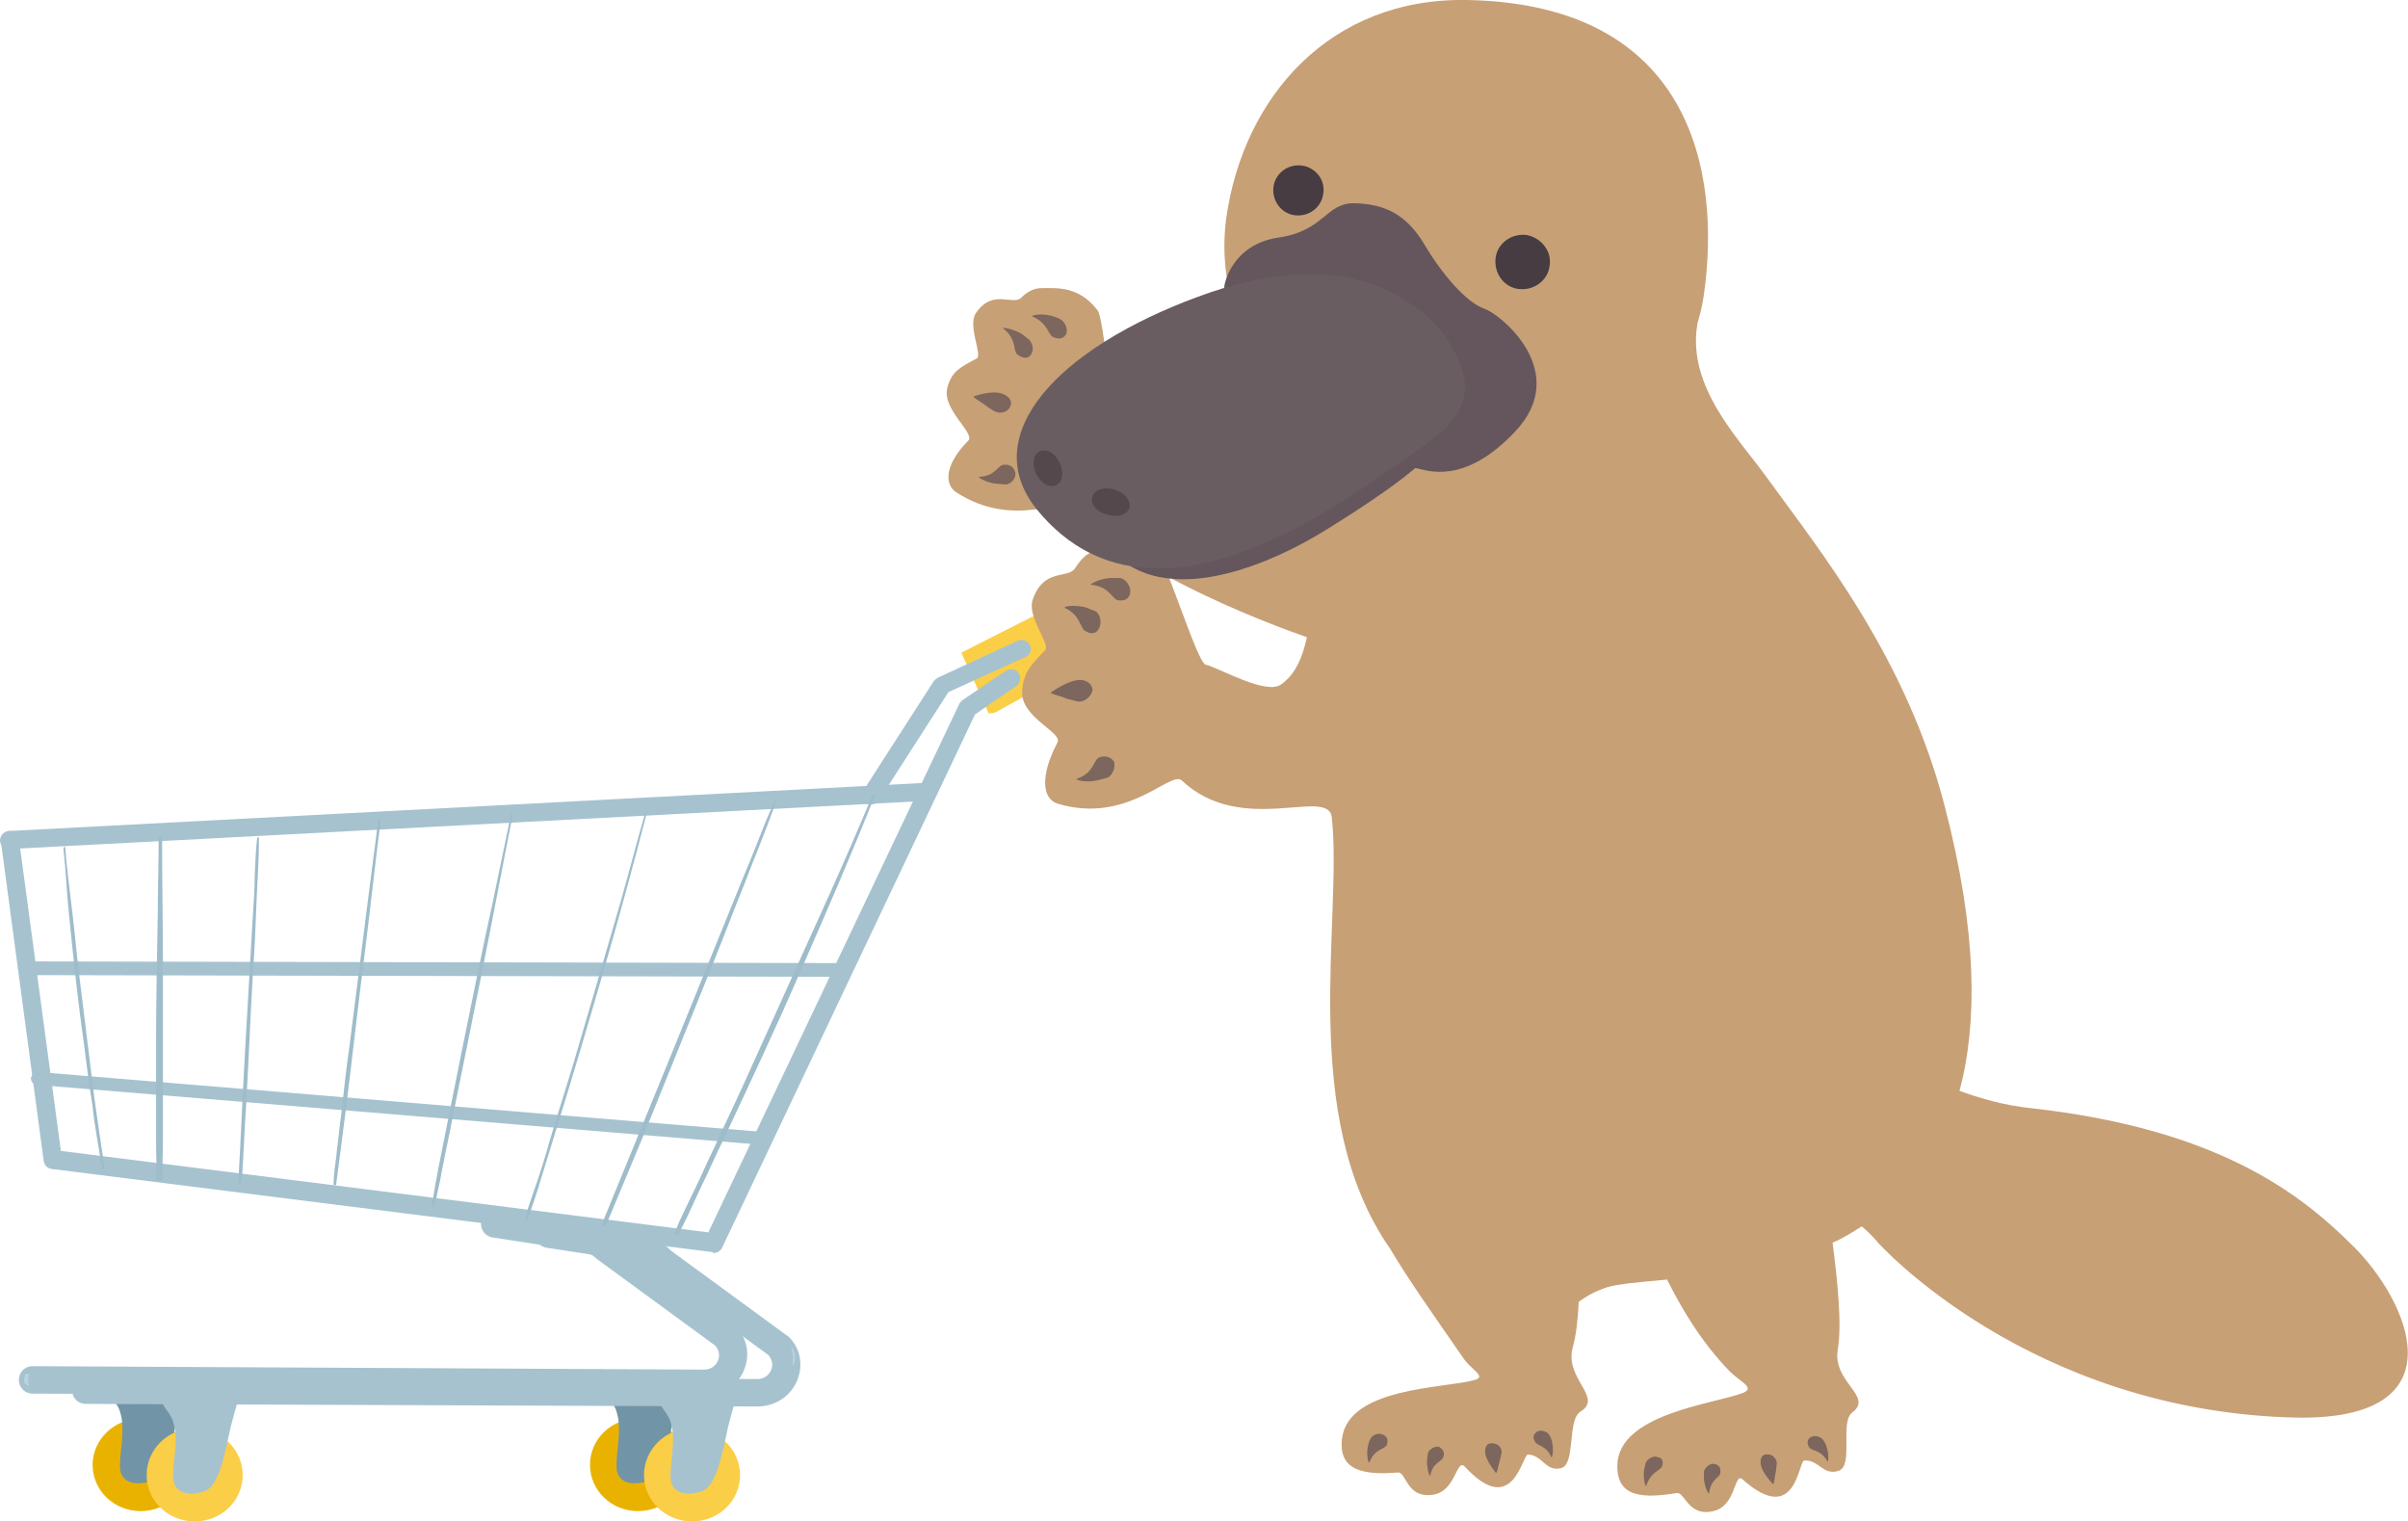
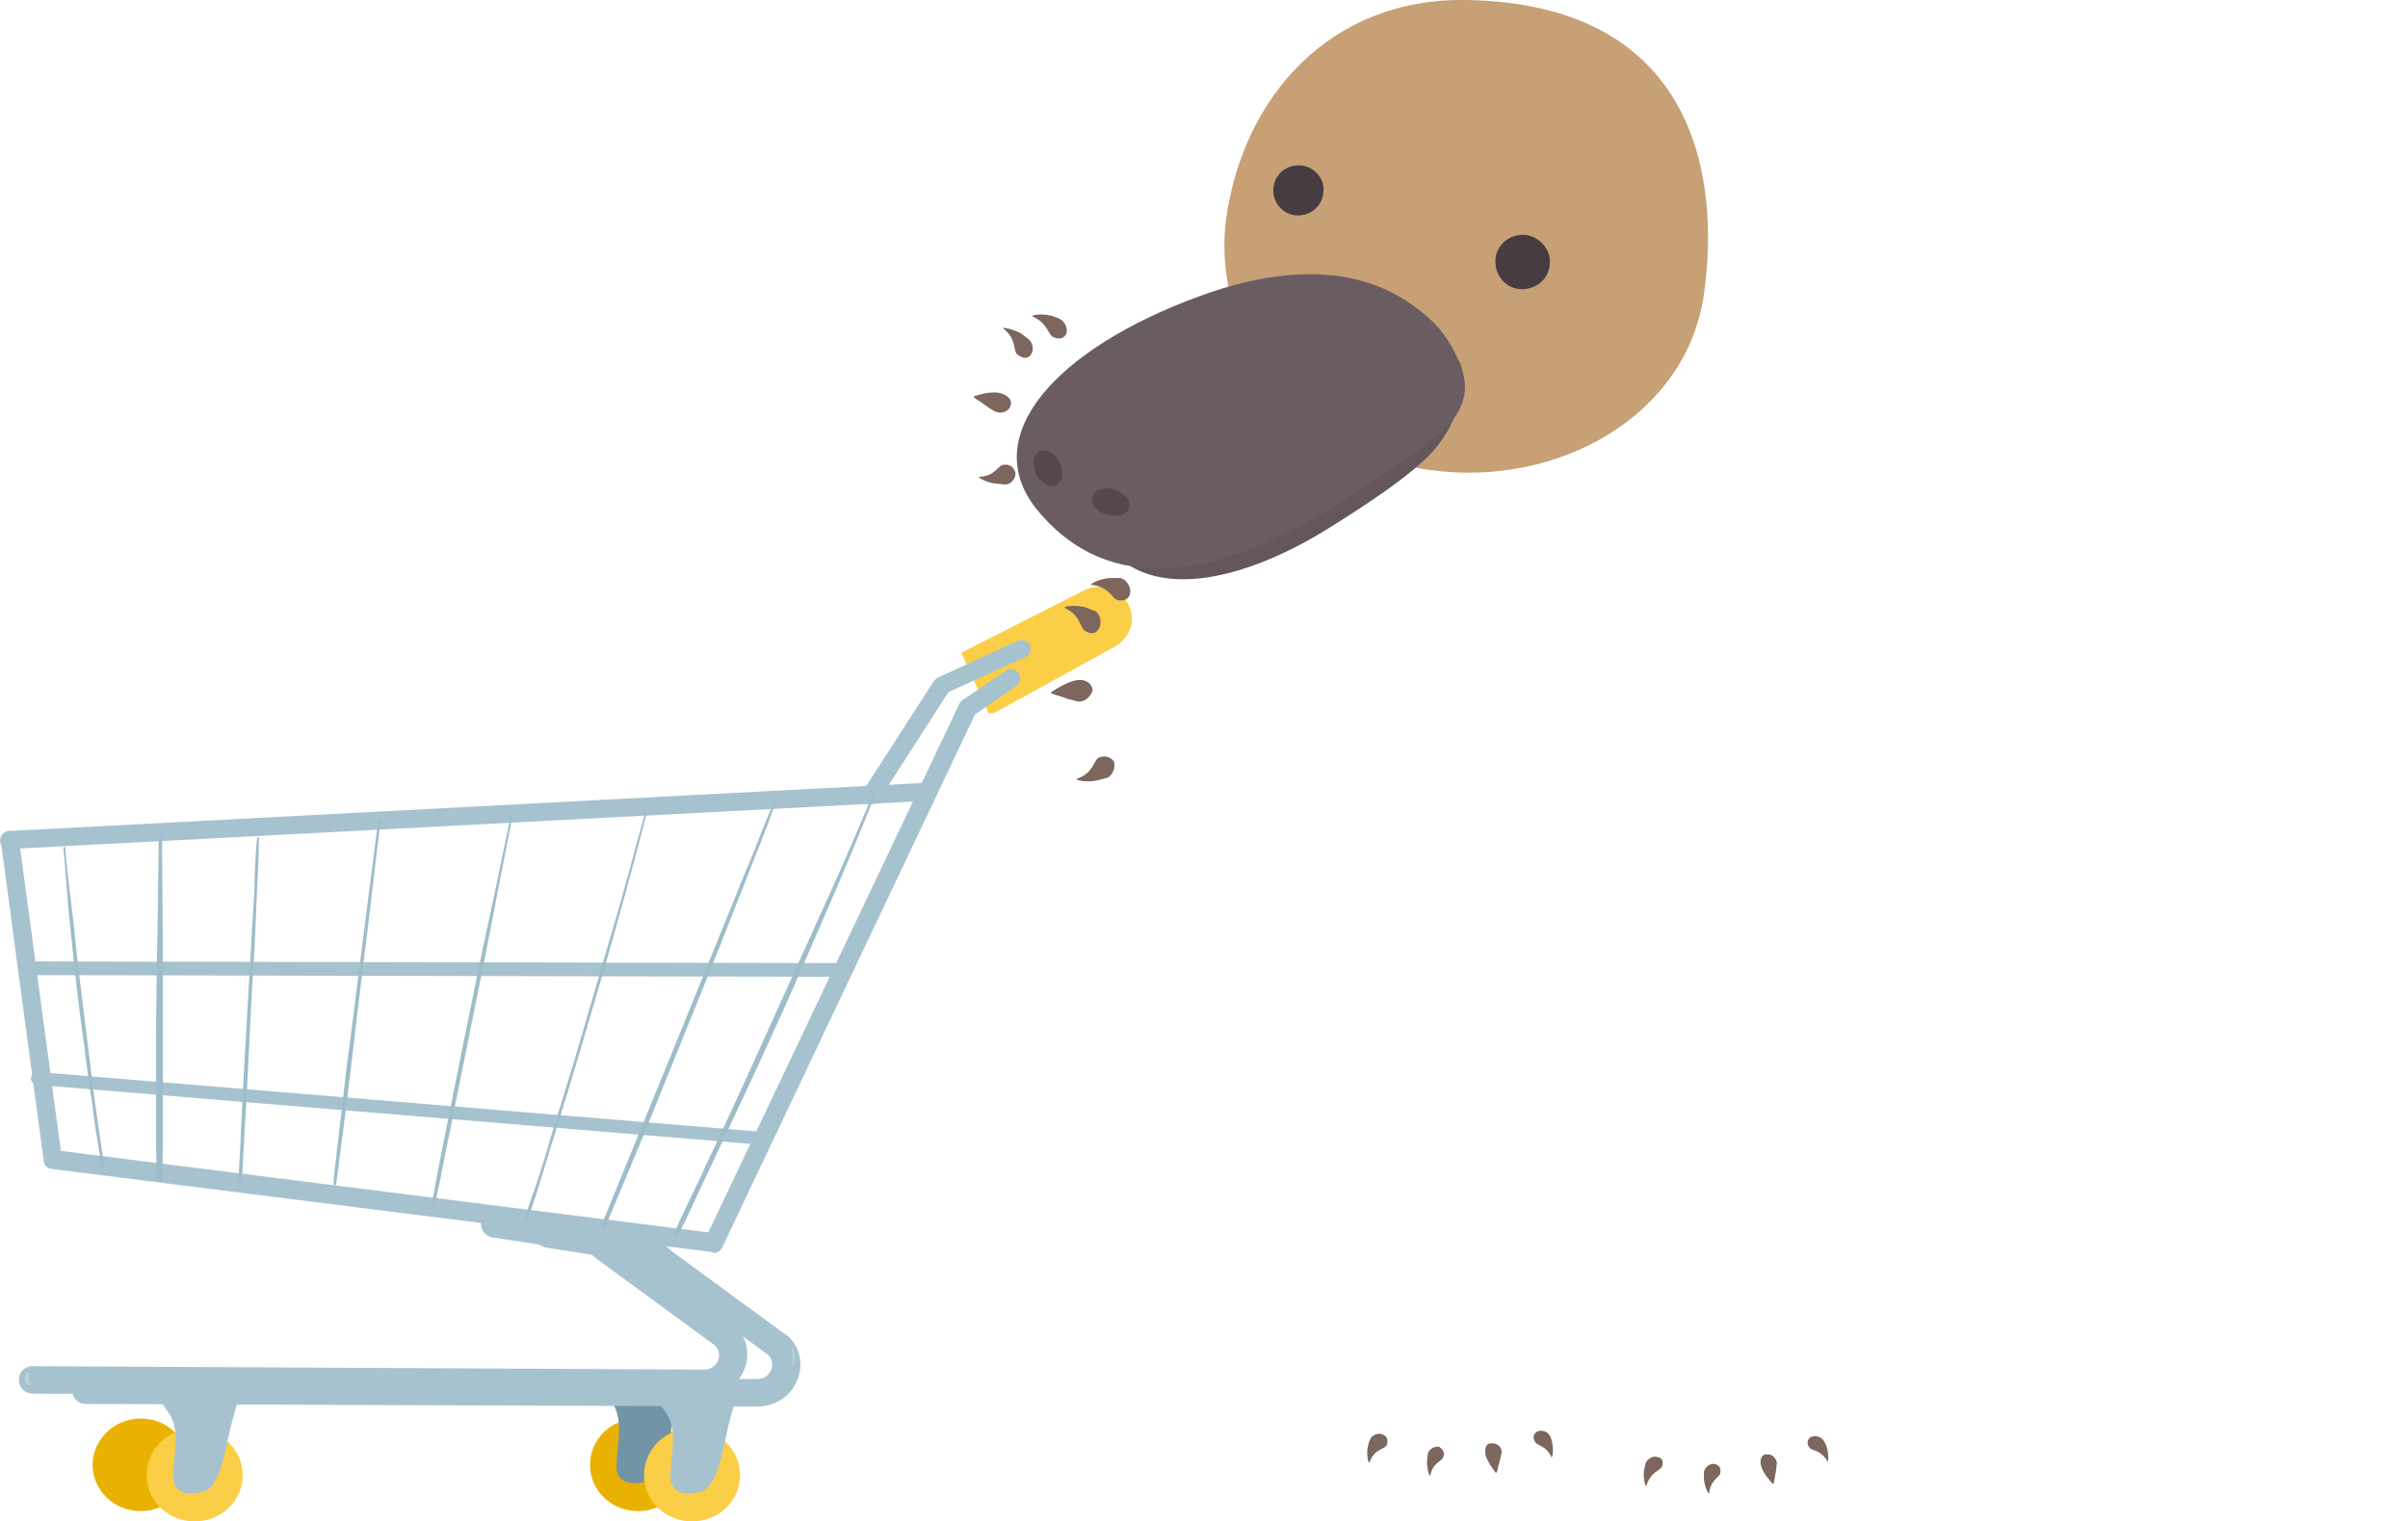
<svg xmlns="http://www.w3.org/2000/svg" viewBox="0 0 280.8 177.4">
  <style>.st0{fill:#fbce47}.st1{fill:#c7a076}.st2{fill:#a6c2cf}.st3{fill:#e9b200}.st4{fill:#7195a6}.st5{fill:#9ebcca}.st6{fill:#b7d3dd}.st7{fill:#7c665d}.st8{fill:#64565c}.st10{fill:#54484d}.st11{fill:#473c42}</style>
  <path class="st0" d="M115.3 83.2l-3.2-7.1 14.4-7.3c1.9-.9 4.2-.1 5.1 1.7.9 1.8.2 3.9-1.6 4.9l-14 7.7" />
-   <path class="st1" d="M274.4 145.3c-6.3-6.3-16-13.7-37.7-16.1-2.9-.3-5.7-1.1-8.2-2 2.1-7.8 2.1-18.5-1.7-33.1-4.5-17.5-14.6-29.9-20.9-38.6-3.1-4.3-9.1-10.3-8-17.5 1.2-8.1-46.7-10-49.9 9.8-4.1 2.2-8.3 4.5-10.2 5.2-1.8.6-6.1-3.7-7.4-4.4-.8-.4-1.7-11.5-2.4-12.4-2.2-2.9-4.8-2.6-6.6-2.6-.8 0-1.6.4-2.3 1.1-1 1-3.3-1.1-5.3 1.8-1 1.5.8 4.9.1 5.3-1.9 1-2.9 1.5-3.4 3.3-.8 2.6 3.3 5.4 2.4 6.3-2.6 2.6-2.9 5-1.4 6 6.8 4.4 12.7.4 13.6 1.8.9 1.4 2.6 2.9 4.7 4.4-.9.2-1.6.5-2.3.7-.9.3-1.5 1-2.1 1.9-.8 1.4-3.7-.1-5 3.8-.6 2 2.1 5.1 1.5 5.8-1.7 1.7-2.6 2.7-2.7 4.8-.2 3.1 4.8 4.8 4.1 6-2 3.8-1.8 6.5 0 7.1 8.2 2.5 13.2-3.9 14.5-2.7 7 6.6 17.1.7 17.5 4.3 1.3 11.9-4 34.8 6.8 50.3 2.2 3.7 4.9 7.5 8.5 12.7.9 1.4 2.8 2.2 1.4 2.6-3.4 1-14.7.8-15.5 6.8-.5 3.9 2.7 4.3 6.5 4 1-.1 1 3 4 2.6 2.8-.3 2.8-4.3 3.8-3.3 5.7 6.2 6.7-1.5 7.4-1.4 1.7.1 2 2 3.8 1.6 1.8-.4.7-5.6 2.3-6.6 2.7-1.7-1.9-3.8-.9-7.5.4-1.4.6-3.3.7-5.3.8-.6 1.8-1.2 3.3-1.7 1.3-.4 3.8-.6 7-.9 1.6 3.2 3.9 7.2 7.3 10.7 1.2 1.2 3 1.9 1.6 2.5-3.3 1.3-14.5 2.4-14.7 8.4-.1 3.9 3.1 3.9 6.9 3.3 1-.2 1.3 2.8 4.3 2.1 2.7-.6 2.4-4.6 3.4-3.7 6.3 5.6 6.5-2.2 7.2-2.2 1.7-.1 2.2 1.8 4 1.2 1.8-.6.1-5.7 1.6-6.8 2.5-1.9-2.3-3.5-1.7-7.3.5-3 0-7.8-.6-12.5 1.2-.5 2.3-1.2 3.4-1.9 1.1.9 1.9 1.9 1.9 1.9s17.6 19.7 48.8 20.4c19.5.3 12.9-13.8 6.6-20zm-125-65.5c-1.7 1.3-7.2-1.9-8.8-2.3-.7-.1-2.8-6.4-4.3-10.2 5.4 2.9 11.5 5.4 16.1 7-.5 2.3-1.3 4.3-3 5.5z" />
  <path class="st2" d="M82.1 162.8c2 0 3.8-1.1 4.6-2.9.8-1.8.5-3.8-.9-5.2L72 144.6c-.9-1-2.2-1.6-3.5-1.8L58 141.2c-.9-.1-1.7.4-1.9 1.3-.1.9.5 1.7 1.4 1.8l10.4 1.6c.6.1 1.2.4 1.7.9l13.8 10.1c.7.8.4 1.6.3 1.8-.1.2-.5 1-1.6 1l-78.3-.4c-.9 0-1.6.7-1.6 1.6 0 .9.7 1.6 1.6 1.6l78.3.3z" />
  <path class="st3" d="M68.8 170.8c0 3 2.5 5.4 5.6 5.4 3.1 0 5.6-2.4 5.6-5.4s-2.5-5.4-5.6-5.4c-3.1 0-5.6 2.4-5.6 5.4" />
  <path class="st4" d="M70.6 161.8h9c-.1.2-.4 1-1 3.4-.7 3.1-1.3 6.9-3.1 7.5-1.8.6-3.5.2-3.6-1.5-.1-1.7.6-4.3.1-6.2-.4-1.8-1.3-1.7-1.4-3.2" />
  <path class="st3" d="M10.8 170.8c0 3 2.5 5.4 5.6 5.4 3.1 0 5.6-2.4 5.6-5.4s-2.5-5.4-5.6-5.4c-3 0-5.6 2.4-5.6 5.4" />
-   <path class="st4" d="M12.7 161.8h9c-.1.2-.4 1-1 3.4-.7 3.1-1.3 6.9-3.1 7.5-1.8.6-3.5.2-3.6-1.5-.1-1.7.6-4.3.1-6.2-.4-1.8-1.4-1.7-1.4-3.2" />
  <path class="st2" d="M1.1 99l106.6-5.6c.6 0 1.1-.5 1-1.1 0-.6-.6-1-1.1-1L1 96.9c-.6.1-1 .6-1 1.1 0 .6.5 1 1.1 1M98.6 113.9c.4 0 .8-.3.8-.8 0-.4-.4-.8-.8-.8l-95.7-.2c-.4 0-.8.3-.8.8 0 .4.4.8.8.8l95.7.2zM89 133.5c.4 0 .8-.3.8-.7 0-.4-.3-.8-.7-.8l-84.6-7c-.4 0-.8.3-.9.7 0 .4.3.8.7.8l84.7 7c-.1 0-.1 0 0 0" />
  <path class="st2" d="M83.2 146.1c.4 0 .8-.2 1-.6l29.5-62.2 4.8-3.3c.5-.3.6-1 .3-1.5s-1-.6-1.5-.3l-5 3.4c-.2.1-.3.3-.4.4l-29.3 61.7-75.5-9.5-4.9-36.4c-.1-.6-.6-1-1.2-.9-.6.1-1 .6-.9 1.2l5 37.3c.1.5.4.8.9.9l77.1 9.7c0 .1.1.1.1.1" />
  <path class="st2" d="M101.6 93.8c.4 0 .7-.2.9-.5l8.1-12.6 9-4.1c.5-.2.8-.9.5-1.4-.3-.5-.9-.7-1.4-.5l-9.3 4.3c-.2.1-.3.2-.5.4l-8.3 12.9c-.3.5-.2 1.1.3 1.4.3.1.5.1.7.1M88.3 164c2 0 3.8-1.1 4.6-2.9.8-1.8.5-3.8-.9-5.2l-13.8-10.1c-.9-1-2.2-1.6-3.5-1.8l-10.4-1.6c-.9-.1-1.7.4-1.9 1.3-.1.9.5 1.7 1.4 1.8l10.4 1.6c.6.1 1.2.4 1.7.9l13.7 10c.7.8.4 1.6.3 1.8-.1.2-.5 1-1.6 1l-78.3-.3c-.9 0-1.6.7-1.6 1.6 0 .9.7 1.6 1.6 1.6l78.3.3z" />
  <path class="st0" d="M75.1 172c0 3 2.5 5.4 5.6 5.4 3.1 0 5.6-2.4 5.6-5.4s-2.5-5.4-5.6-5.4c-3.1-.1-5.6 2.4-5.6 5.4" />
  <path class="st2" d="M76.9 163h9c-.1.2-.4 1-1 3.4-.7 3.1-1.3 6.9-3.1 7.5-1.8.6-3.5.2-3.6-1.5-.1-1.7.6-4.3.1-6.2-.4-1.8-1.4-1.8-1.4-3.2" />
  <path class="st0" d="M17.1 172c0 3 2.5 5.4 5.6 5.4 3.1 0 5.6-2.4 5.6-5.4s-2.5-5.4-5.6-5.4c-3.1-.1-5.6 2.4-5.6 5.4" />
  <path class="st2" d="M18.9 163h9c-.1.2-.4 1-1 3.4-.7 3.1-1.3 6.9-3.1 7.5-1.8.6-3.5.2-3.6-1.5-.1-1.7.6-4.3.1-6.2-.4-1.8-1.4-1.8-1.4-3.2" />
  <path class="st5" d="M102 92.8c-2.7 6.8-5.6 13.5-8.5 20.1-2.9 6.7-6 13.3-9.1 19.9-.9 1.8-1.7 3.7-2.6 5.5-.4.9-.9 1.9-1.3 2.8-.4.9-.9 1.9-1.4 2.8-.1.2-.5.1-.4-.2.3-.8.7-1.7 1.1-2.5.4-.8.8-1.7 1.2-2.5.8-1.6 1.5-3.3 2.3-4.9 1.5-3.3 3.1-6.6 4.6-10 3-6.6 6-13.3 9-19.9 1.7-3.8 3.3-7.5 4.9-11.3-.1-.1.2 0 .2.2M90.5 93.4c-1.1 3.3-2.5 6.5-3.7 9.7-1.3 3.2-2.5 6.4-3.8 9.6-2.6 6.4-5.2 12.9-7.8 19.3l-4.5 10.8c-.1.3-.6.2-.5-.1 2.6-6.4 5.3-12.9 7.9-19.3l7.8-19.2c.7-1.8 1.5-3.6 2.2-5.4.7-1.8 1.4-3.6 2.2-5.3.1-.3.2-.2.2-.1M75.4 94.9c-1.6 6.2-3.3 12.4-5.1 18.6-1.8 6.2-3.6 12.3-5.5 18.4-.5 1.7-1.1 3.5-1.6 5.2-.5 1.7-1.1 3.5-1.7 5.2-.1.2-.4.1-.3-.1.4-1.6 1-3.1 1.5-4.6.5-1.5 1-3.1 1.4-4.6.9-3 1.9-6.1 2.8-9.1 1.8-6.1 3.6-12.3 5.4-18.5 1-3.5 1.9-7 2.9-10.5 0-.2.2-.1.2 0M59.8 95c-1.2 6-2.3 11.9-3.5 17.9-1.2 5.9-2.4 11.9-3.6 17.8-.3 1.7-.7 3.3-1 5-.2.8-.3 1.7-.5 2.5s-.3 1.7-.6 2.5c0 .1-.2.1-.2 0 0-.7.2-1.5.3-2.2.1-.7.3-1.5.4-2.2l.9-4.5 1.8-9c1.2-5.9 2.4-11.9 3.7-17.8.7-3.4 1.4-6.7 2.1-10.1 0-.1.2-.1.2.1M44.4 95.6c-.7 5.5-1.3 11.1-2 16.6-.7 5.5-1.3 11-2 16.6-.2 1.6-.4 3.1-.6 4.7-.1.8-.2 1.6-.3 2.3-.1.8-.2 1.6-.3 2.3 0 .2-.3.1-.3 0 0-1.4.3-2.8.4-4.1.2-1.4.3-2.8.5-4.1.3-2.8.6-5.5 1-8.3.7-5.5 1.4-11 2.1-16.6l1.2-9.3c.1-.3.4-.3.3-.1M30.2 97.7c0 2.6-.2 5.2-.3 7.8-.1 2.6-.2 5.2-.4 7.8-.3 5.2-.5 10.4-.8 15.6-.2 2.9-.3 5.9-.5 8.8 0 .3-.4.3-.4 0 .3-5.2.5-10.4.8-15.6l.9-15.6c.1-1.5.2-2.9.2-4.4.1-1.5.1-3 .3-4.4 0-.1.2-.1.2 0M18.9 97.7c0 5.1.1 10.3.1 15.4v19.8c0 1.4-.1 2.9 0 4.4 0 .5-.8.5-.8 0 .1-1.3 0-2.6 0-3.9v-11.5c0-5.2.1-10.3.2-15.4 0-2.9.1-5.8.1-8.7 0-.3.4-.3.4-.1M7.6 98.8c.2 2.4.5 4.9.8 7.3.3 2.4.5 4.8.8 7.3.6 4.9 1.2 9.7 1.8 14.6l.6 4.2c.1.7.2 1.3.3 2 .1.7.2 1.4.3 2 0 .2-.3.2-.3 0-.2-.6-.2-1.2-.3-1.8l-.3-1.8c-.2-1.2-.4-2.4-.5-3.6-.4-2.4-.7-4.8-1-7.2-.7-4.9-1.2-9.7-1.7-14.6-.3-2.7-.4-5.5-.7-8.2 0-.3.2-.3.2-.2" />
-   <path class="st6" d="M92.4 159c.1-.5.1-1.1-.1-1.6-.1-.2.2-.2.2-.1.2.6.3 1.2.1 1.7 0 .3-.2.2-.2 0M3.4 160.4l-.1.1s0 .1 0 0v.4s0 .1 0 0v.2c0 .1 0 0 0 0v.2s0 .1.1.1c.1.1-.1.2-.2.2l-.3-.3c-.1-.1-.1-.3-.1-.4 0-.1 0-.3.1-.4v-.1s0-.1 0 0c0-.1.1-.1.1-.2.3-.1.5.1.4.2" />
+   <path class="st6" d="M92.4 159c.1-.5.1-1.1-.1-1.6-.1-.2.2-.2.2-.1.2.6.3 1.2.1 1.7 0 .3-.2.2-.2 0M3.4 160.4s0 .1 0 0v.4s0 .1 0 0v.2c0 .1 0 0 0 0v.2s0 .1.1.1c.1.1-.1.2-.2.2l-.3-.3c-.1-.1-.1-.3-.1-.4 0-.1 0-.3.1-.4v-.1s0-.1 0 0c0-.1.1-.1.1-.2.3-.1.5.1.4.2" />
  <path class="st7" d="M122.8 39.3c-.6-.3-.6-1.6-2.4-2.4-.3-.1.9-.4 2.1-.1.1 0 1 .3 1.1.4.6.3 1 1.2.7 1.8-.3.5-.8.6-1.5.3M118.6 41.3c-.5-.5 0-1.7-1.6-3-.3-.2 1 0 2.1.6.1.1.8.6.9.7.5.5.6 1.4.1 1.9-.4.4-1 .2-1.5-.2M117 54.2c-.7.1-.9 1.3-2.8 1.4-.3 0 .8.7 2 .8.1 0 1 .1 1.1.1.7-.1 1.2-.8 1.1-1.4-.2-.7-.7-1-1.4-.9M117.1 46c-.6-.3-1.7-.4-3.5.2-.3.1.6.5 1.5 1.2.1.1.9.6 1 .6.6.3 1.5 0 1.7-.6.3-.6-.1-1.1-.7-1.4M130.4 70c-.7-.1-1-1.6-3.1-1.8-.4 0 .8-.7 2.1-.8h1.2c.7.1 1.3 1 1.2 1.7-.1.7-.6 1-1.4.9M126.6 73.6c-.7-.3-.5-1.8-2.4-2.7-.3-.2 1-.4 2.3-.1.1 0 1 .4 1.1.4.7.3.9 1.3.6 2-.3.7-1 .8-1.6.4M128.2 88.3c-.7.3-.6 1.8-2.6 2.5-.4.1 1 .5 2.3.2.1 0 1.1-.3 1.2-.3.7-.3 1-1.3.8-1.9-.4-.6-1.1-.7-1.7-.5M126.2 79.3c-.7-.1-1.8.2-3.6 1.4-.3.2.7.3 1.9.8.1 0 1.1.3 1.2.3.7.1 1.5-.5 1.7-1.3 0-.6-.5-1.1-1.2-1.2" />
  <path class="st1" d="M198.7 34.3c-2 14.1-16.9 22.6-32 20.5-15-2.1-25.6-15.3-23.7-29.4C145 11.3 155.1-.3 171.1 0c26.2.5 29.6 20.1 27.6 34.3" />
-   <path class="st8" d="M142.8 33.2s.8-4.7 6.3-5.5c5.4-.8 5.5-4.1 8.9-4 3.5.1 6 1.3 8.1 4.8 2 3.4 4.9 6.8 7 7.5 2 .7 10.1 7.4 3.6 14.3-6 6.4-10.4 4.5-11.5 4.3-1.1-.2-8.7-.3-14.4-5.8-5.9-5.5-8.8-10.1-8-15.6" />
  <path class="st8" d="M128.6 62.4s1.6 4.6 8.2 5.1 14.1-3.4 17.8-5.7c3.7-2.3 10.7-6.7 13.1-9.9 2.4-3.1 3.6-7.4 2.5-9.7-1.2-2.3-26.8-5.1-36.1 1.1-9.3 6.4-7.4 15.8-5.5 19.1" />
  <path d="M165.8 36.4c-2.4-1.9-9.9-7.8-26.1-1.8-16.3 6-25.8 16.1-18.8 24.8 7.1 8.7 18.9 10.6 38.6-2.9 4.1-2.8 8.3-5.6 9.3-6.8 2.7-3 2.2-5.4 1.4-7.4-1.2-2.8-2.5-4.4-4.4-5.9" fill="#6a5d62" />
  <path class="st10" d="M121.3 52.6c.8-.3 1.8.3 2.3 1.4.5 1.1.3 2.3-.5 2.6-.8.3-1.8-.3-2.3-1.4-.5-1.1-.3-2.3.5-2.6M127.4 57.9c.2-.8 1.4-1.2 2.6-.8 1.2.4 1.9 1.3 1.7 2.1-.2.8-1.4 1.2-2.6.8-1.2-.3-2-1.2-1.7-2.1" />
  <path class="st11" d="M180.7 31c-.2 1.7-1.8 2.9-3.6 2.7-1.7-.2-2.9-1.8-2.7-3.6.2-1.7 1.8-2.9 3.6-2.7 1.7.3 3 1.9 2.7 3.6M154.3 22.6c-.2 1.6-1.7 2.7-3.3 2.5-1.6-.2-2.7-1.7-2.5-3.3.2-1.6 1.7-2.7 3.3-2.5 1.6.2 2.8 1.7 2.5 3.3" />
  <path class="st7" d="M193.8 171c-.2.5-1.3.6-1.8 2.2-.1.3-.4-.7-.3-1.7 0-.1.2-.8.2-.9.2-.5.9-.9 1.4-.7.6.1.7.6.5 1.1M200.6 171.8c-.1.5-1.1.7-1.3 2.3 0 .3-.5-.6-.6-1.6v-.9c.1-.5.7-1 1.2-.9.6.1.8.5.7 1.1M211 168.8c.3.4 1.3.2 2.1 1.6.1.2.2-.8-.1-1.7 0-.1-.3-.7-.4-.8-.3-.4-1-.6-1.5-.3-.4.3-.4.8-.1 1.2M205.3 170.5c0 .5.3 1.3 1.4 2.5.2.2.2-.6.4-1.5 0-.1.1-.8.1-.9 0-.5-.6-1.1-1.1-1-.5-.1-.8.3-.8.9M161.7 168.5c-.2.5-1.4.4-2 2-.1.3-.4-.8-.2-1.8 0-.1.2-.8.3-.9.2-.5 1-.8 1.5-.5.5.2.6.7.4 1.2M168.3 169.9c-.1.5-1.2.6-1.5 2.1-.1.3-.4-.7-.4-1.6 0-.1.1-.8.1-.9.1-.5.8-.9 1.3-.8.5.3.7.7.5 1.2M179 168.1c.2.5 1.3.4 1.9 1.8.1.2.3-.7.1-1.7 0-.1-.2-.8-.3-.8-.2-.5-1-.7-1.4-.5-.5.3-.6.7-.3 1.2M173.2 169.1c-.1.5.2 1.3 1.2 2.6.2.2.2-.5.5-1.4 0-.1.2-.8.2-.9.1-.5-.4-1.1-1-1.1-.6-.1-.9.3-.9.8" />
</svg>